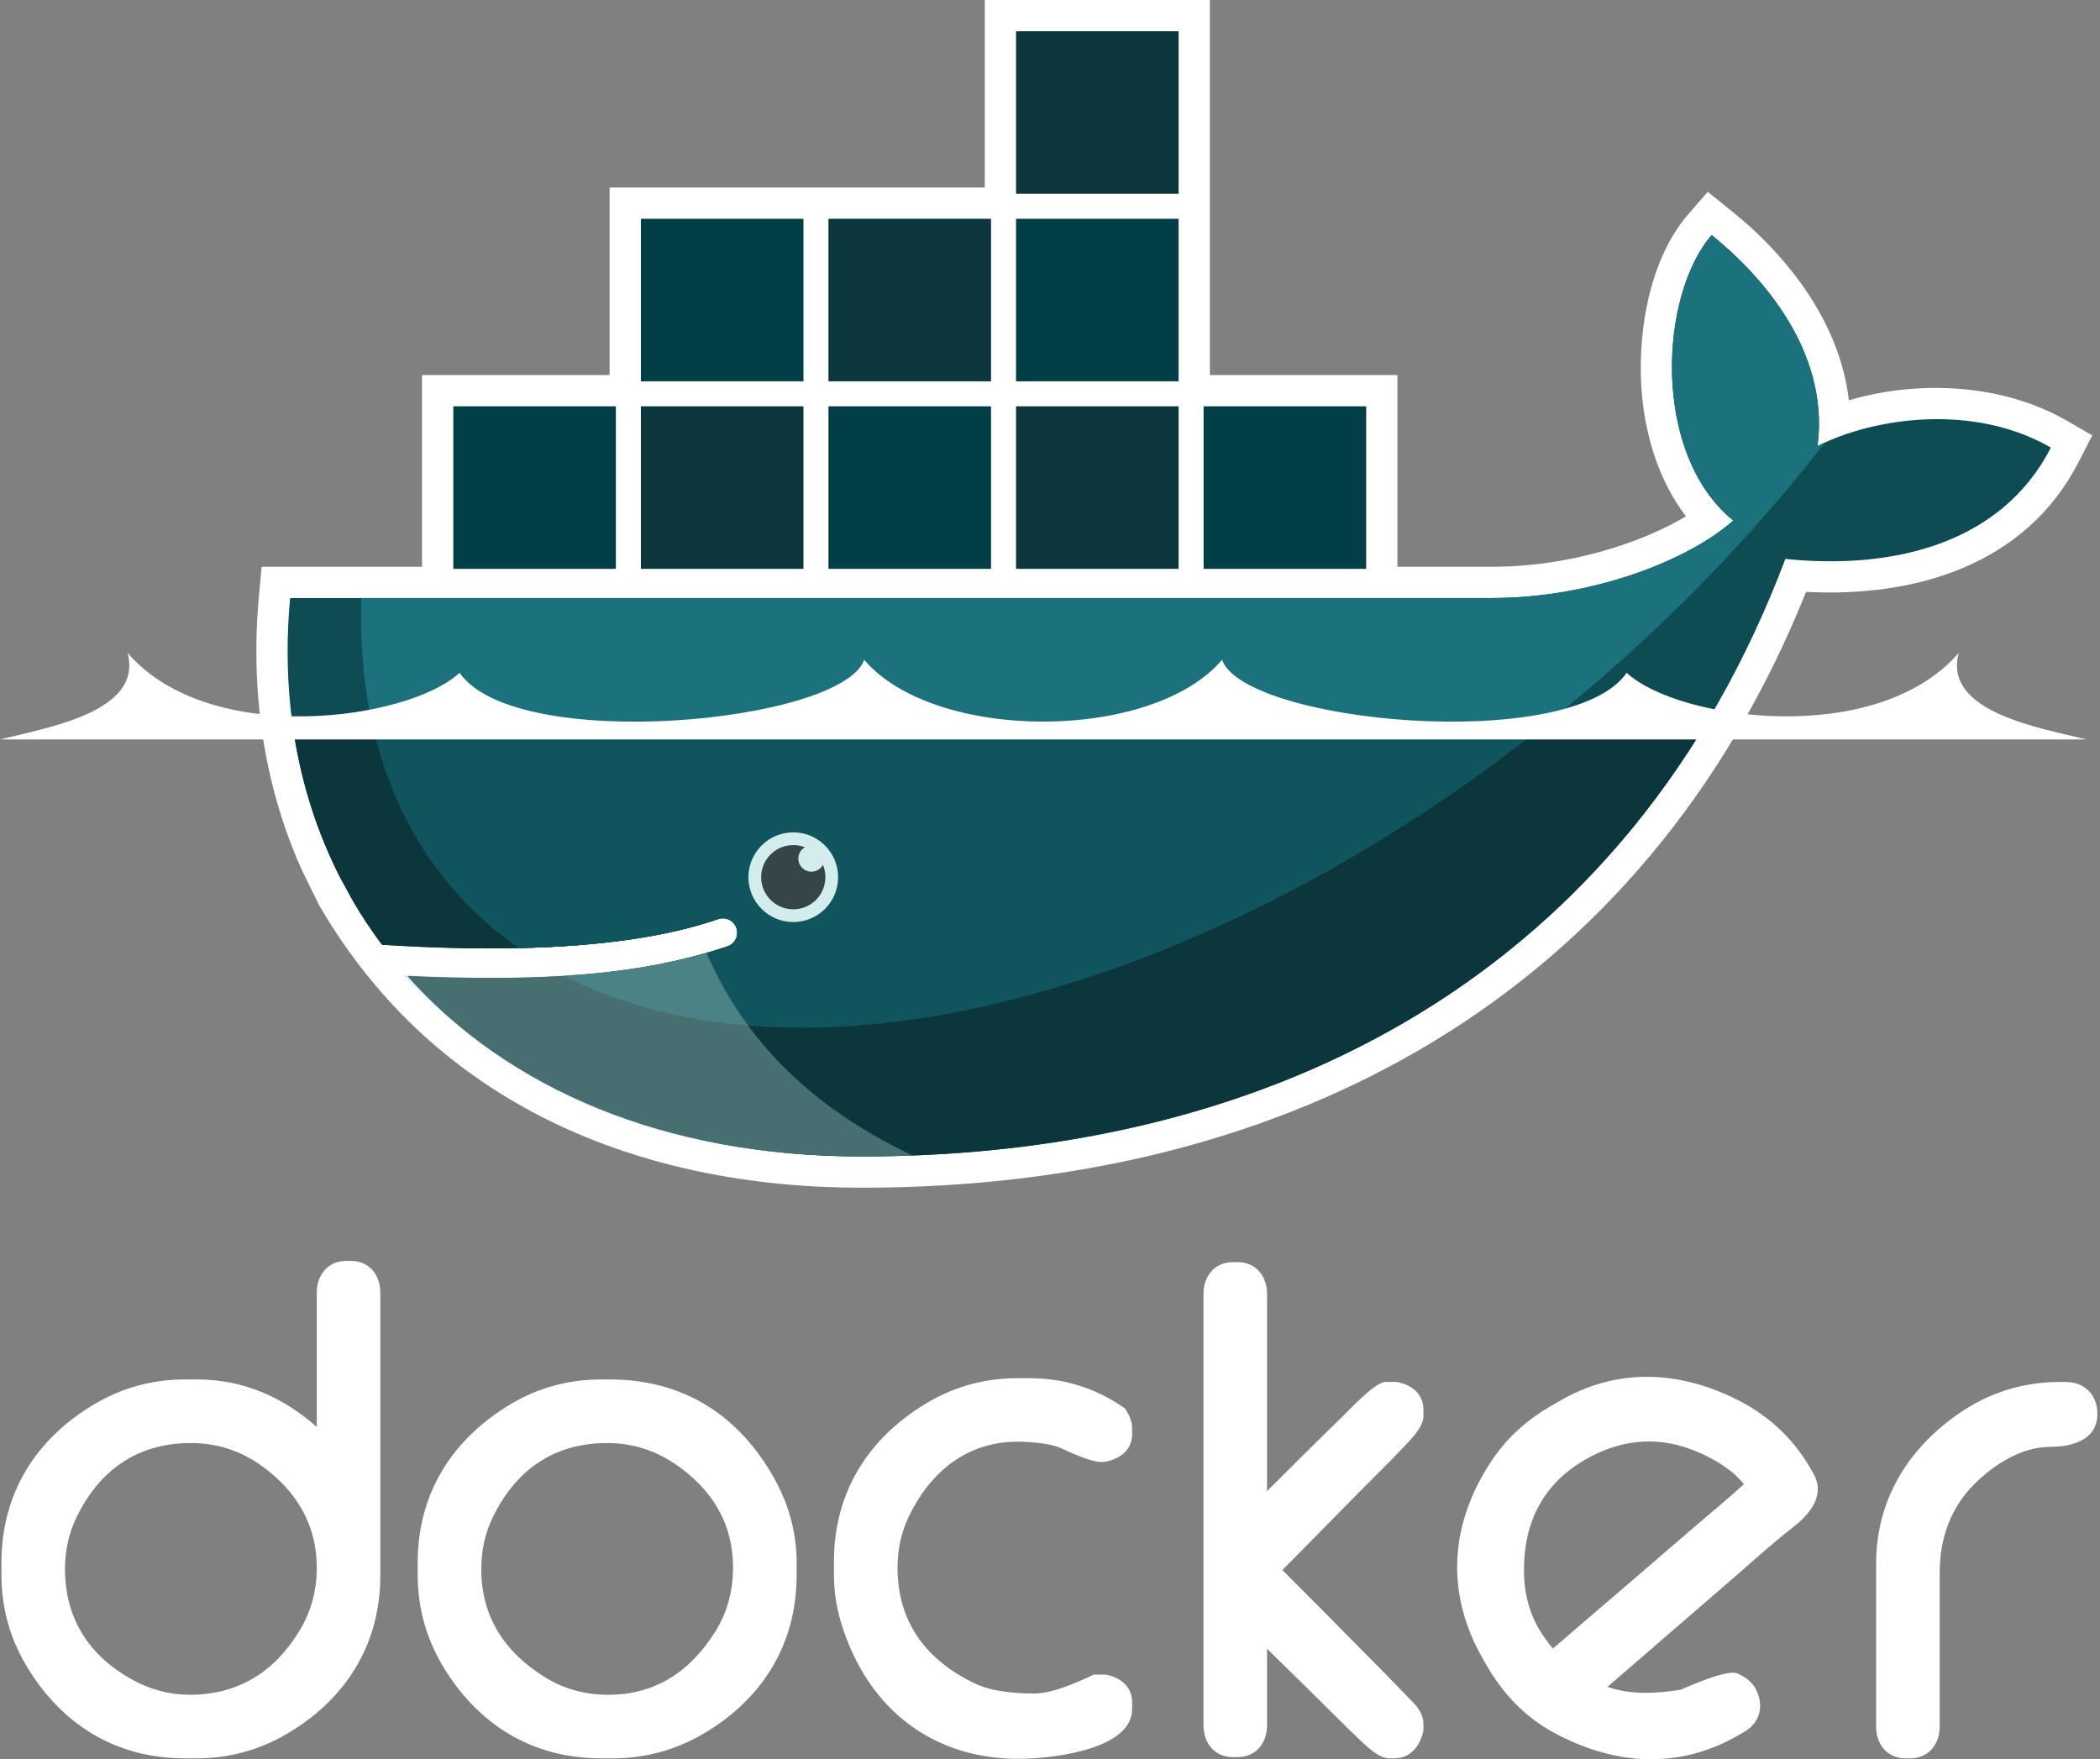
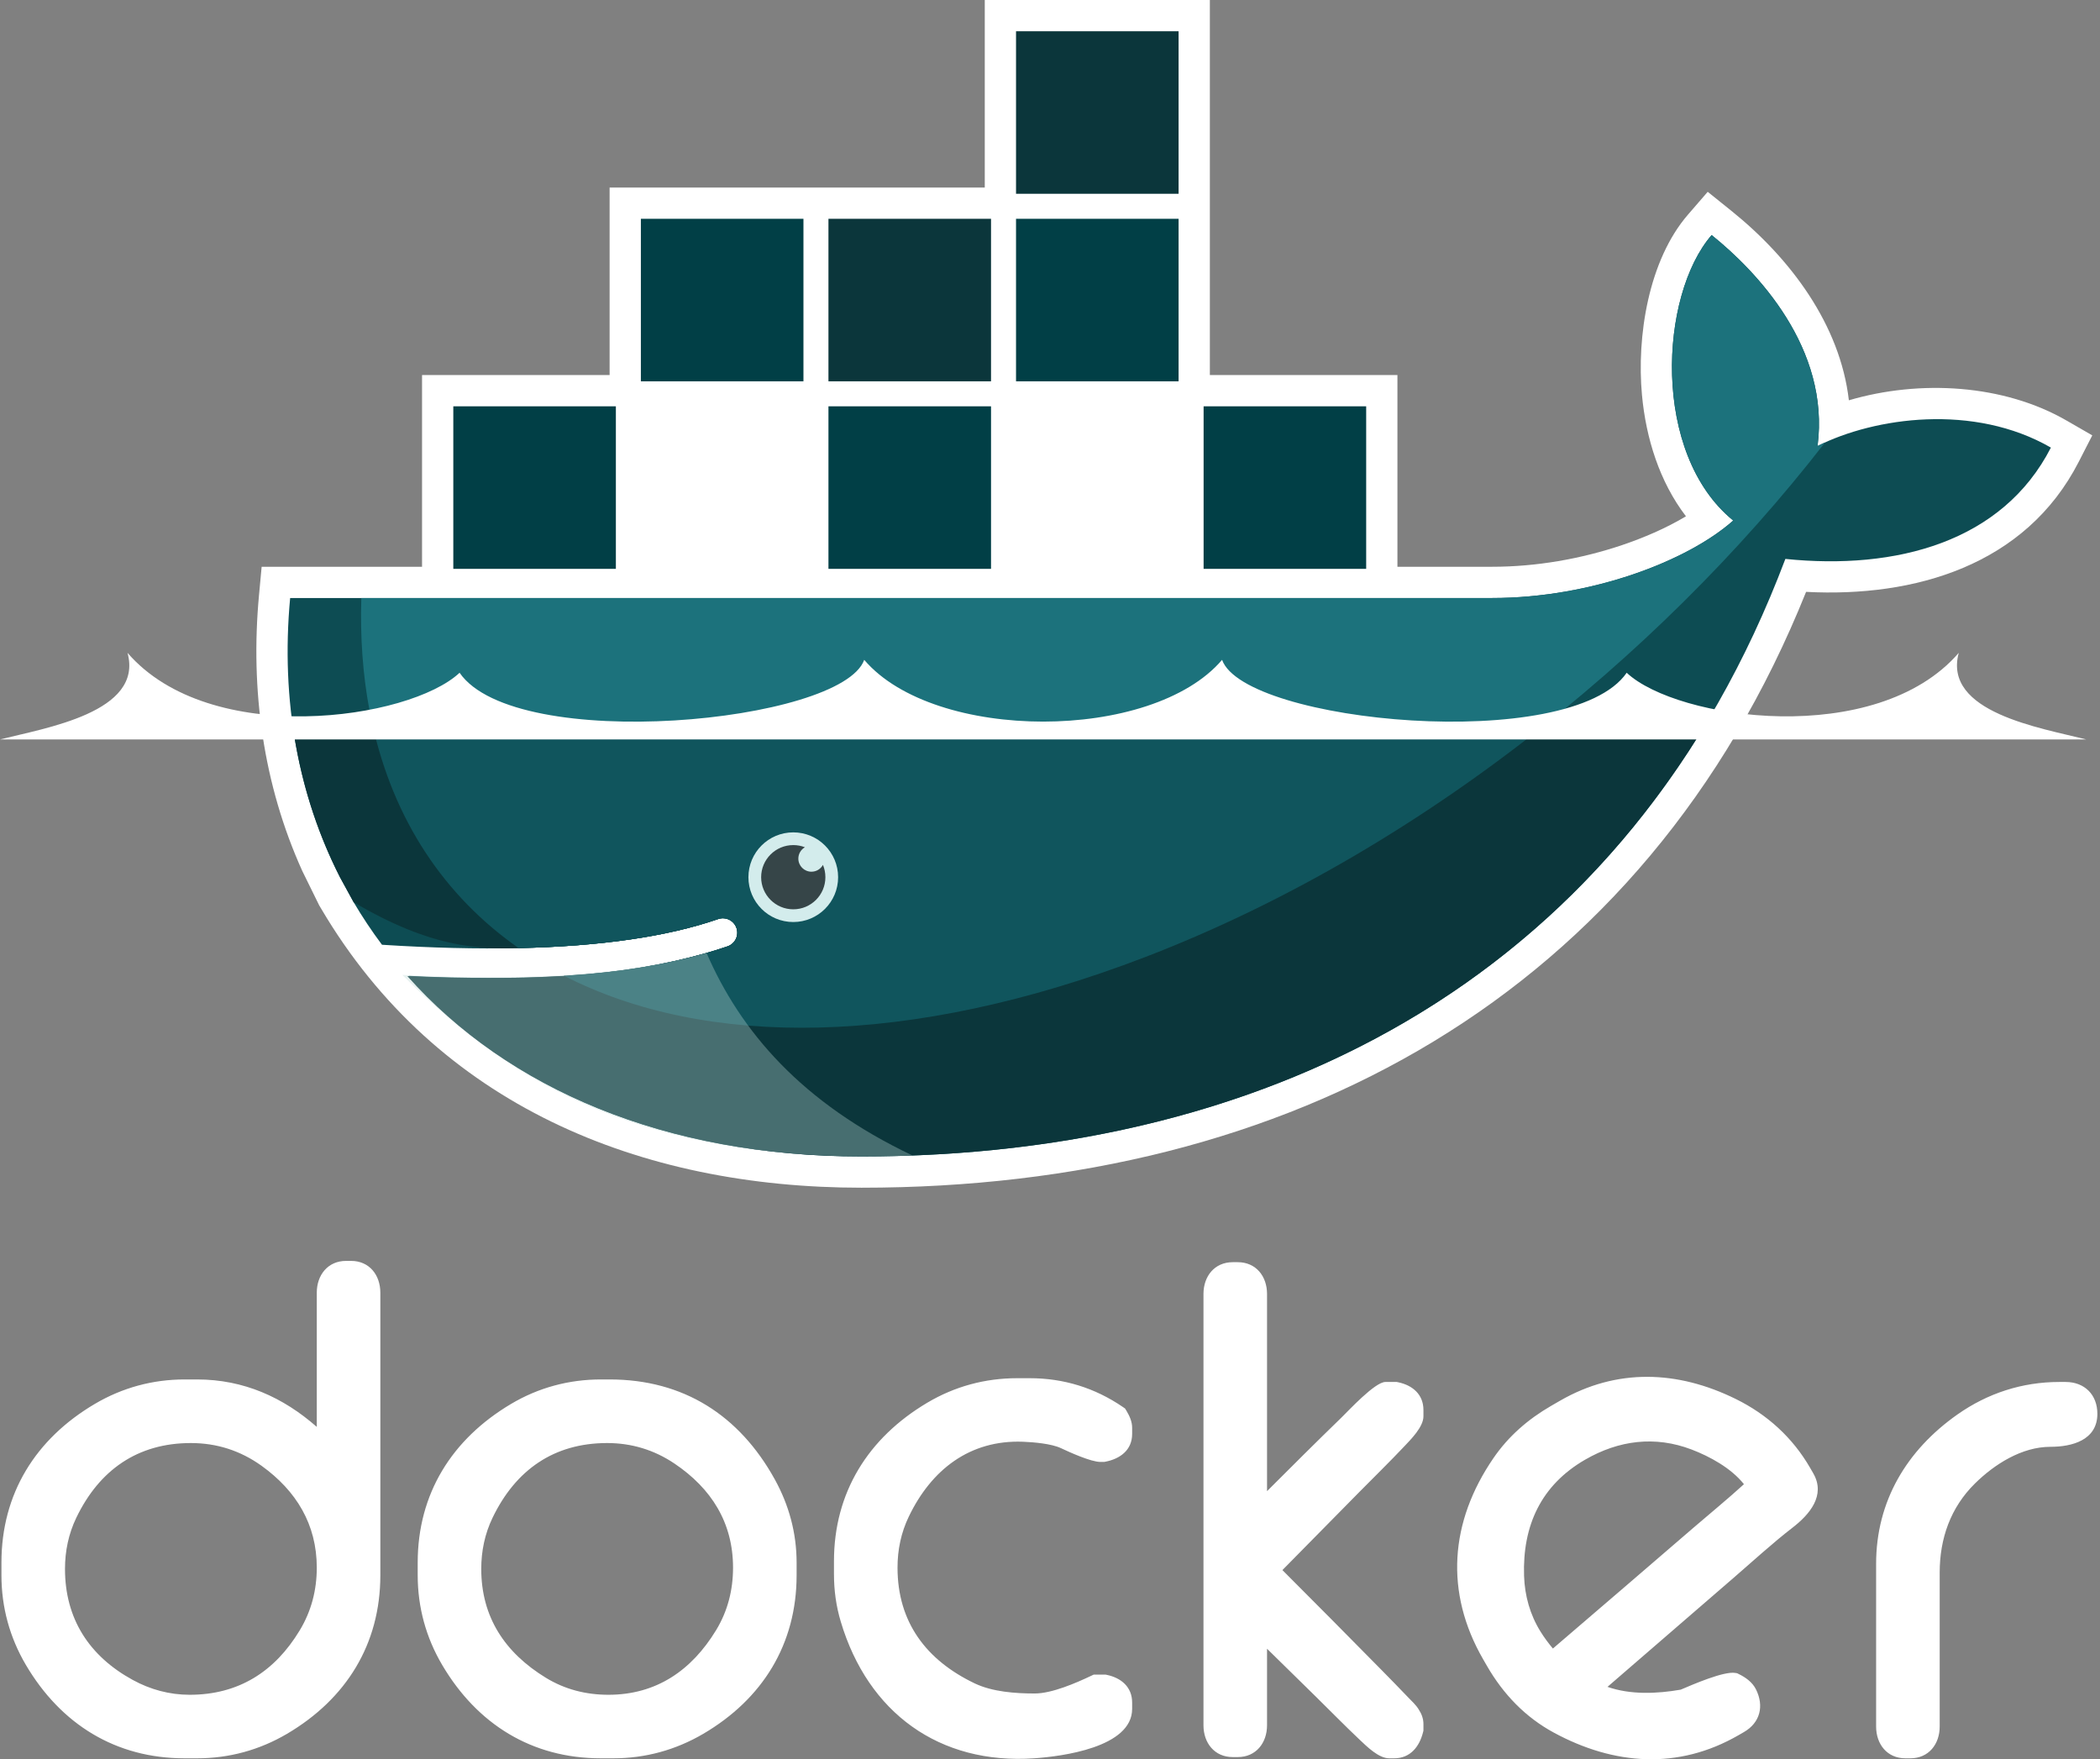
<svg xmlns="http://www.w3.org/2000/svg" width="302px" height="253px" viewBox="0 0 302 253" version="1.1">
  <rect x="0" y="0" width="302" height="253" fill="#808080" stroke="none" />
  <title>Group 7</title>
  <desc>Created with Sketch.</desc>
  <g id="Page-1" stroke="none" stroke-width="1" fill="none" fill-rule="evenodd">
    <g id="04-Investments" transform="translate(-700, -3891)">
      <g id="Group-7" transform="translate(700, 3891)">
        <path d="M45.556,205.196 L45.556,185.898 C45.556,183.364 47.142,181.325 49.767,181.325 L50.495,181.325 C53.119,181.325 54.697,183.365 54.697,185.898 L54.697,226.525 C54.697,236.432 49.801,244.314 41.27,249.337 C37.315,251.664 32.944,252.857 28.358,252.857 L26.546,252.857 C16.634,252.857 8.759,247.959 3.728,239.435 C1.393,235.478 0.207,231.114 0.207,226.525 L0.207,224.714 C0.207,214.804 5.106,206.926 13.63,201.895 C17.589,199.558 21.954,198.374 26.546,198.374 L28.358,198.374 C35.066,198.374 40.757,200.973 45.556,205.196 Z M9.347,225.618 C9.347,232.774 12.817,238.155 19.09,241.586 C21.626,242.973 24.38,243.719 27.274,243.719 C34.3,243.719 39.511,240.405 43.106,234.453 C44.778,231.683 45.556,228.654 45.556,225.433 C45.556,219.229 42.618,214.388 37.618,210.792 C34.586,208.612 31.173,207.519 27.451,207.519 C19.793,207.519 14.282,211.386 10.974,218.258 C9.857,220.581 9.347,223.048 9.347,225.618 Z M86.41,198.374 L87.677,198.374 C98.268,198.374 106.322,203.51 111.427,212.753 C113.469,216.451 114.56,220.486 114.56,224.714 L114.56,226.525 C114.56,236.432 109.674,244.326 101.13,249.338 C97.174,251.657 92.804,252.857 88.22,252.857 L86.41,252.857 C76.498,252.857 68.622,247.959 63.592,239.435 C61.257,235.478 60.069,231.114 60.069,226.525 L60.069,224.714 C60.069,214.802 64.986,206.95 73.49,201.897 C77.443,199.548 81.815,198.374 86.41,198.374 Z M69.209,225.618 C69.209,232.565 72.62,237.675 78.488,241.267 C81.244,242.955 84.279,243.719 87.499,243.719 C94.365,243.719 99.44,240.238 102.972,234.445 C104.656,231.683 105.418,228.649 105.418,225.433 C105.418,218.974 102.306,214.039 96.986,210.462 C94.07,208.501 90.825,207.519 87.314,207.519 C79.656,207.519 74.145,211.386 70.838,218.258 C69.719,220.581 69.209,223.048 69.209,225.618 Z M152.562,208.249 C151.183,207.603 148.599,207.388 147.107,207.331 C139.47,207.044 133.944,211.343 130.702,218.079 C129.583,220.402 129.072,222.862 129.072,225.433 C129.072,233.261 133.183,238.741 140.172,242.082 C142.725,243.301 146.021,243.534 148.811,243.534 C151.265,243.534 154.733,242.03 156.91,240.996 L157.288,240.817 L158.978,240.817 L159.164,240.855 C161.243,241.287 162.813,242.605 162.813,244.841 L162.813,245.746 C162.813,251.309 152.641,252.584 148.76,252.854 C135.064,253.802 124.821,246.282 120.916,233.221 C120.237,230.954 119.932,228.701 119.932,226.337 L119.932,224.529 C119.932,214.618 124.85,206.769 133.353,201.719 C137.306,199.372 141.678,198.193 146.272,198.193 L148.083,198.193 C152.955,198.193 157.442,199.577 161.465,202.324 L161.796,202.552 L162.005,202.896 C162.439,203.617 162.813,204.448 162.813,205.306 L162.813,206.21 C162.813,208.543 161.067,209.797 158.959,210.203 L158.785,210.234 L158.245,210.234 C156.88,210.234 153.78,208.822 152.562,208.249 Z M182.212,214.437 C185.762,210.883 189.326,207.335 192.929,203.839 C193.934,202.864 197.736,198.736 199.233,198.736 L200.87,198.736 L201.057,198.774 C203.142,199.208 204.704,200.528 204.704,202.768 L204.704,203.672 C204.704,205.201 202.914,206.976 201.926,208.022 C199.826,210.247 197.615,212.401 195.465,214.581 L184.422,225.788 C189.177,230.553 193.928,235.322 198.644,240.123 C199.949,241.451 201.254,242.781 202.538,244.128 C202.993,244.606 203.663,245.2 204.044,245.863 C204.453,246.482 204.704,247.181 204.704,247.928 L204.704,248.873 L204.651,249.09 C204.137,251.175 202.814,252.857 200.503,252.857 L199.776,252.857 C198.263,252.857 196.555,251.146 195.518,250.17 C193.385,248.157 191.323,246.041 189.23,243.986 L182.212,237.099 L182.212,248.107 C182.212,250.642 180.624,252.68 178.002,252.68 L177.282,252.68 C174.656,252.68 173.071,250.642 173.071,248.107 L173.071,186.075 C173.071,183.539 174.658,181.51 177.282,181.51 L178.002,181.51 C180.624,181.51 182.212,183.539 182.212,186.075 L182.212,214.437 Z M296.143,198.736 L297.05,198.736 C299.792,198.736 301.622,200.583 301.622,203.308 C301.622,207.092 298.005,208.06 294.874,208.06 C290.769,208.06 286.849,210.545 284.02,213.332 C280.49,216.81 278.946,221.265 278.946,226.161 L278.946,248.286 C278.946,250.822 277.362,252.857 274.734,252.857 L274.013,252.857 C271.386,252.857 269.803,250.822 269.803,248.286 L269.803,224.891 C269.803,215.908 274.177,208.575 281.469,203.431 C285.825,200.359 290.811,198.736 296.143,198.736 Z M231.172,242.581 C234.499,243.742 238.292,243.577 241.705,242.982 C243.45,242.241 247.915,240.294 249.557,240.579 L249.813,240.622 L250.049,240.738 C251.051,241.224 252.009,241.911 252.52,242.93 C253.717,245.323 253.142,247.725 250.792,249.083 L250.01,249.534 C241.338,254.538 232.116,253.845 223.473,249.171 C219.34,246.938 216.179,243.622 213.847,239.581 L213.301,238.636 C207.735,228.998 208.486,218.86 214.764,209.695 C216.931,206.527 219.764,204.08 223.076,202.166 L224.329,201.443 C232.495,196.73 241.246,197.052 249.633,201.189 C254.142,203.413 257.796,206.729 260.314,211.089 L260.766,211.874 C262.595,215.042 260.226,217.803 257.78,219.689 C254.942,221.879 252.076,224.512 249.356,226.86 C243.291,232.095 237.234,237.342 231.172,242.581 Z M223.321,237.069 C230.106,231.253 236.891,225.434 243.656,219.595 C245.968,217.602 248.503,215.533 250.797,213.437 C248.956,211.119 245.882,209.447 243.27,208.45 C237.998,206.442 232.798,207.116 227.963,209.907 C221.633,213.56 218.938,219.379 219.175,226.62 C219.268,229.471 220.035,232.218 221.549,234.645 C222.082,235.5 222.678,236.303 223.321,237.069 Z" id="Shape" fill="#FFFFFF" fill-rule="nonzero" />
        <path d="M173.989,53.936 L200.964,53.936 L200.964,81.504 L214.603,81.504 C220.902,81.504 227.38,80.383 233.345,78.362 C236.276,77.368 239.566,75.986 242.457,74.247 C238.649,69.277 236.705,63.001 236.132,56.814 C235.355,48.4 237.053,37.448 242.749,30.863 L245.585,27.584 L248.964,30.299 C257.471,37.132 264.625,46.68 265.886,57.565 C276.13,54.552 288.156,55.265 297.185,60.475 L300.889,62.611 L298.94,66.416 C291.304,81.315 275.34,85.93 259.733,85.114 C236.378,143.268 185.533,170.8 123.883,170.8 C92.033,170.8 62.811,158.896 46.171,130.645 L45.898,130.184 L43.473,125.253 C37.849,112.817 35.98,99.194 37.248,85.582 L37.628,81.504 L60.694,81.504 L60.694,53.936 L87.668,53.936 L87.668,26.968 L141.619,26.968 L141.619,0 L173.989,0 L173.989,53.936" id="Path" fill="#FFFFFF" />
        <path d="M261.384,64.135 C263.192,50.082 252.673,39.044 246.149,33.803 C238.631,42.492 237.463,65.266 249.257,74.855 C242.675,80.7 228.805,85.998 214.603,85.998 L41.726,85.998 C40.345,100.819 42.948,114.468 48.892,126.151 L50.859,129.747 C52.104,131.86 53.464,133.898 54.934,135.862 L54.935,135.862 C62.042,136.318 68.595,136.476 74.59,136.343 L74.593,136.343 C86.375,136.082 95.987,134.692 103.273,132.168 C104.358,131.791 105.54,132.367 105.915,133.45 C106.29,134.533 105.716,135.716 104.633,136.092 C103.664,136.427 102.654,136.741 101.611,137.039 C101.61,137.04 101.608,137.04 101.607,137.04 C95.87,138.677 89.719,139.78 81.782,140.269 C82.253,140.277 81.291,140.34 81.289,140.341 C81.019,140.357 80.679,140.396 80.408,140.411 C77.284,140.586 73.912,140.622 70.465,140.622 C66.695,140.622 62.982,140.551 58.831,140.341 L58.725,140.411 C73.129,156.597 95.652,166.304 123.883,166.304 C183.632,166.304 234.312,139.825 256.754,80.376 C272.676,82.01 287.977,77.951 294.938,64.367 C283.85,57.97 269.593,60.01 261.384,64.135" id="Path" fill="#0D4C53" />
        <path d="M261.384,64.135 C263.192,50.082 252.673,39.044 246.149,33.803 C238.631,42.492 237.463,65.266 249.257,74.855 C242.675,80.7 228.805,85.998 214.603,85.998 L51.963,85.998 C51.257,108.697 59.683,125.927 74.59,136.343 L74.593,136.343 C86.375,136.082 95.987,134.692 103.273,132.168 C104.358,131.791 105.54,132.367 105.915,133.45 C106.29,134.533 105.716,135.716 104.633,136.092 C103.664,136.427 102.654,136.741 101.611,137.039 C101.61,137.04 101.608,137.04 101.607,137.04 C95.87,138.677 89.19,139.921 81.253,140.411 C81.251,140.411 81.061,140.227 81.059,140.228 C101.392,150.655 130.877,150.618 164.681,137.636 C202.585,123.078 237.855,95.343 262.466,63.621 C262.094,63.788 261.733,63.96 261.384,64.135" id="Path" fill="#1C727C" />
-         <path d="M42.049,104.006 C43.124,111.945 45.447,119.379 48.892,126.151 L50.859,129.747 C52.104,131.86 53.464,133.898 54.935,135.862 C62.043,136.318 68.597,136.476 74.593,136.343 C86.375,136.082 95.987,134.692 103.273,132.168 C104.358,131.791 105.54,132.367 105.915,133.45 C106.29,134.533 105.716,135.716 104.633,136.092 C103.664,136.427 102.654,136.741 101.611,137.039 C101.61,137.04 101.608,137.04 101.607,137.04 C95.87,138.677 89.226,139.85 81.289,140.341 C81.016,140.357 80.541,140.36 80.266,140.375 C77.144,140.551 73.807,140.658 70.359,140.658 C66.59,140.658 62.735,140.586 58.585,140.375 C72.989,156.561 95.652,166.304 123.883,166.304 C175.034,166.304 219.537,146.894 245.366,104.006 L42.049,104.006" id="Path" fill="#0B363B" />
+         <path d="M42.049,104.006 C43.124,111.945 45.447,119.379 48.892,126.151 L50.859,129.747 C62.043,136.318 68.597,136.476 74.593,136.343 C86.375,136.082 95.987,134.692 103.273,132.168 C104.358,131.791 105.54,132.367 105.915,133.45 C106.29,134.533 105.716,135.716 104.633,136.092 C103.664,136.427 102.654,136.741 101.611,137.039 C101.61,137.04 101.608,137.04 101.607,137.04 C95.87,138.677 89.226,139.85 81.289,140.341 C81.016,140.357 80.541,140.36 80.266,140.375 C77.144,140.551 73.807,140.658 70.359,140.658 C66.59,140.658 62.735,140.586 58.585,140.375 C72.989,156.561 95.652,166.304 123.883,166.304 C175.034,166.304 219.537,146.894 245.366,104.006 L42.049,104.006" id="Path" fill="#0B363B" />
        <path d="M53.519,104.006 C56.577,117.946 63.925,128.89 74.593,136.343 C86.375,136.082 95.987,134.692 103.273,132.168 C104.358,131.791 105.54,132.367 105.915,133.45 C106.29,134.533 105.716,135.716 104.633,136.092 C103.664,136.427 102.654,136.741 101.611,137.039 C101.61,137.04 101.608,137.04 101.607,137.04 C95.87,138.677 89.085,139.85 81.148,140.341 C101.48,150.766 130.88,150.617 164.681,137.636 C185.13,129.781 204.81,118.088 222.467,104.006 L53.519,104.006" id="Path" fill="#10555D" />
        <path d="M65.19,58.431 L88.568,58.431 L88.568,81.804 L65.19,81.804 L65.19,58.431 Z M67.138,60.379 L68.982,60.379 L68.982,79.857 L67.138,79.857 L67.138,60.379 Z M70.606,60.379 L72.525,60.379 L72.525,79.857 L70.606,79.857 L70.606,60.379 Z M74.147,60.379 L76.066,60.379 L76.066,79.857 L74.147,79.857 L74.147,60.379 Z M77.69,60.379 L79.609,60.379 L79.609,79.857 L77.69,79.857 L77.69,60.379 Z M81.233,60.379 L83.152,60.379 L83.152,79.857 L81.233,79.857 L81.233,60.379 Z M84.775,60.379 L86.621,60.379 L86.621,79.857 L84.775,79.857 L84.775,60.379 Z" id="Shape" fill="#013F46" fill-rule="nonzero" />
        <path d="M92.164,31.463 L115.544,31.463 L115.544,54.835 L92.164,54.835 L92.164,31.463 Z M94.113,33.411 L95.957,33.411 L95.957,52.887 L94.113,52.887 L94.113,33.411 Z M97.582,33.411 L99.5,33.411 L99.5,52.887 L97.582,52.887 L97.582,33.411 Z M101.123,33.411 L103.041,33.411 L103.041,52.887 L101.123,52.887 L101.123,33.411 Z M104.665,33.411 L106.584,33.411 L106.584,52.887 L104.665,52.887 L104.665,33.411 Z M108.208,33.411 L110.127,33.411 L110.127,52.887 L108.208,52.887 L108.208,33.411 Z M111.749,33.411 L113.597,33.411 L113.597,52.887 L111.749,52.887 L111.749,33.411 Z" id="Shape" fill="#013F46" fill-rule="nonzero" />
-         <path d="M92.164,58.431 L115.544,58.431 L115.544,81.804 L92.164,81.804 L92.164,58.431 Z M94.113,60.379 L95.957,60.379 L95.957,79.857 L94.113,79.857 L94.113,60.379 Z M97.582,60.379 L99.5,60.379 L99.5,79.857 L97.582,79.857 L97.582,60.379 Z M101.123,60.379 L103.041,60.379 L103.041,79.857 L101.123,79.857 L101.123,60.379 Z M104.665,60.379 L106.584,60.379 L106.584,79.857 L104.665,79.857 L104.665,60.379 Z M108.208,60.379 L110.127,60.379 L110.127,79.857 L108.208,79.857 L108.208,60.379 Z M111.749,60.379 L113.597,60.379 L113.597,79.857 L111.749,79.857 L111.749,60.379 Z" id="Shape" fill="#0B363B" fill-rule="nonzero" />
        <path d="M119.14,58.431 L142.519,58.431 L142.519,81.804 L119.14,81.804 L119.14,58.431 Z M121.088,60.379 L122.932,60.379 L122.932,79.857 L121.088,79.857 L121.088,60.379 Z M124.556,60.379 L126.475,60.379 L126.475,79.857 L124.556,79.857 L124.556,60.379 Z M128.099,60.379 L130.017,60.379 L130.017,79.857 L128.099,79.857 L128.099,60.379 Z M131.641,60.379 L133.56,60.379 L133.56,79.857 L131.641,79.857 L131.641,60.379 Z M135.183,60.379 L137.103,60.379 L137.103,79.857 L135.183,79.857 L135.183,60.379 Z M138.725,60.379 L140.57,60.379 L140.57,79.857 L138.725,79.857 L138.725,60.379 Z" id="Shape" fill="#013F46" fill-rule="nonzero" />
        <path d="M119.14,31.463 L142.519,31.463 L142.519,54.835 L119.14,54.835 L119.14,31.463 Z M121.088,33.411 L122.932,33.411 L122.932,52.887 L121.088,52.887 L121.088,33.411 Z M124.556,33.411 L126.475,33.411 L126.475,52.887 L124.556,52.887 L124.556,33.411 Z M128.099,33.411 L130.017,33.411 L130.017,52.887 L128.099,52.887 L128.099,33.411 Z M131.641,33.411 L133.56,33.411 L133.56,52.887 L131.641,52.887 L131.641,33.411 Z M135.183,33.411 L137.103,33.411 L137.103,52.887 L135.183,52.887 L135.183,33.411 Z M138.725,33.411 L140.57,33.411 L140.57,52.887 L138.725,52.887 L138.725,33.411 Z" id="Shape" fill="#0B363B" fill-rule="nonzero" />
-         <path d="M146.115,58.431 L169.493,58.431 L169.493,81.804 L146.115,81.804 L146.115,58.431 Z M148.063,60.379 L149.908,60.379 L149.908,79.857 L148.063,79.857 L148.063,60.379 Z M151.532,60.379 L153.451,60.379 L153.451,79.857 L151.532,79.857 L151.532,60.379 Z M155.073,60.379 L156.992,60.379 L156.992,79.857 L155.073,79.857 L155.073,60.379 Z M158.616,60.379 L160.535,60.379 L160.535,79.857 L158.616,79.857 L158.616,60.379 Z M162.159,60.379 L164.078,60.379 L164.078,79.857 L162.159,79.857 L162.159,60.379 Z M165.701,60.379 L167.546,60.379 L167.546,79.857 L165.701,79.857 L165.701,60.379 Z" id="Shape" fill="#0B363B" fill-rule="nonzero" />
        <path d="M146.115,31.463 L169.493,31.463 L169.493,54.835 L146.115,54.835 L146.115,31.463 Z M148.063,33.411 L149.908,33.411 L149.908,52.887 L148.063,52.887 L148.063,33.411 Z M151.532,33.411 L153.451,33.411 L153.451,52.887 L151.532,52.887 L151.532,33.411 Z M155.073,33.411 L156.992,33.411 L156.992,52.887 L155.073,52.887 L155.073,33.411 Z M158.616,33.411 L160.535,33.411 L160.535,52.887 L158.616,52.887 L158.616,33.411 Z M162.159,33.411 L164.078,33.411 L164.078,52.887 L162.159,52.887 L162.159,33.411 Z M165.701,33.411 L167.546,33.411 L167.546,52.887 L165.701,52.887 L165.701,33.411 Z" id="Shape" fill="#013F46" fill-rule="nonzero" />
        <path d="M146.115,4.494 L169.493,4.494 L169.493,27.867 L146.115,27.867 L146.115,4.494 Z M148.063,6.441 L149.908,6.441 L149.908,25.919 L148.063,25.919 L148.063,6.441 Z M151.532,6.441 L153.451,6.441 L153.451,25.919 L151.532,25.919 L151.532,6.441 Z M155.073,6.441 L156.992,6.441 L156.992,25.919 L155.073,25.919 L155.073,6.441 Z M158.616,6.441 L160.535,6.441 L160.535,25.919 L158.616,25.919 L158.616,6.441 Z M162.159,6.441 L164.078,6.441 L164.078,25.919 L162.159,25.919 L162.159,6.441 Z M165.701,6.441 L167.546,6.441 L167.546,25.919 L165.701,25.919 L165.701,6.441 Z" id="Shape" fill="#0B363B" fill-rule="nonzero" />
        <path d="M173.09,58.431 L196.469,58.431 L196.469,81.804 L173.09,81.804 L173.09,58.431 Z M175.037,60.379 L176.883,60.379 L176.883,79.857 L175.037,79.857 L175.037,60.379 Z M178.505,60.379 L180.424,60.379 L180.424,79.857 L178.505,79.857 L178.505,60.379 Z M182.049,60.379 L183.967,60.379 L183.967,79.857 L182.049,79.857 L182.049,60.379 Z M185.59,60.379 L187.509,60.379 L187.509,79.857 L185.59,79.857 L185.59,60.379 Z M189.134,60.379 L191.052,60.379 L191.052,79.857 L189.134,79.857 L189.134,60.379 Z M192.675,60.379 L194.52,60.379 L194.52,79.857 L192.675,79.857 L192.675,60.379 Z" id="Shape" fill="#013F46" fill-rule="nonzero" />
        <path d="M114.08,119.699 C117.642,119.699 120.529,122.586 120.529,126.147 C120.529,129.708 117.642,132.594 114.08,132.594 C110.518,132.594 107.63,129.708 107.63,126.147 C107.63,122.586 110.518,119.699 114.08,119.699" id="Path" fill="#D3ECEC" />
        <path d="M114.08,121.528 C114.67,121.528 115.233,121.639 115.753,121.84 C115.19,122.166 114.809,122.775 114.809,123.473 C114.809,124.514 115.653,125.356 116.694,125.356 C117.407,125.356 118.027,124.96 118.347,124.375 C118.574,124.92 118.699,125.519 118.699,126.147 C118.699,128.697 116.631,130.764 114.08,130.764 C111.53,130.764 109.46,128.697 109.46,126.147 C109.46,123.596 111.53,121.528 114.08,121.528" id="Path" fill="#364548" />
        <path d="M-1.42108547e-13,106.337 L300.027,106.337 C293.494,104.68 279.358,102.442 281.689,93.883 C269.81,107.625 241.163,103.523 233.934,96.747 C225.883,108.421 179.014,103.984 175.745,94.89 C165.652,106.732 134.377,106.732 124.283,94.89 C121.013,103.984 74.145,108.421 66.093,96.747 C58.863,103.523 30.219,107.625 18.339,93.883 C20.671,102.442 6.534,104.68 -1.42108547e-13,106.337" id="Path" fill="#FFFFFF" />
        <path d="M131.225,166.165 C115.253,158.587 106.485,148.286 101.607,137.04 C95.675,138.734 88.542,139.816 80.256,140.281 C77.134,140.456 73.85,140.545 70.404,140.545 C66.431,140.545 62.245,140.428 57.85,140.195 C72.498,154.83 90.518,166.098 123.883,166.304 C126.347,166.304 128.792,166.256 131.225,166.165" id="Path" fill-opacity="0.34" fill="#BDD9D7" />
        <path d="M107.54,147.417 C105.33,144.418 103.187,140.649 101.611,137.039 C95.677,138.733 88.543,139.816 80.256,140.281 C85.948,143.37 94.09,146.233 107.54,147.417" id="Path" fill-opacity="0" fill="#D3ECEC" />
      </g>
    </g>
  </g>
</svg>